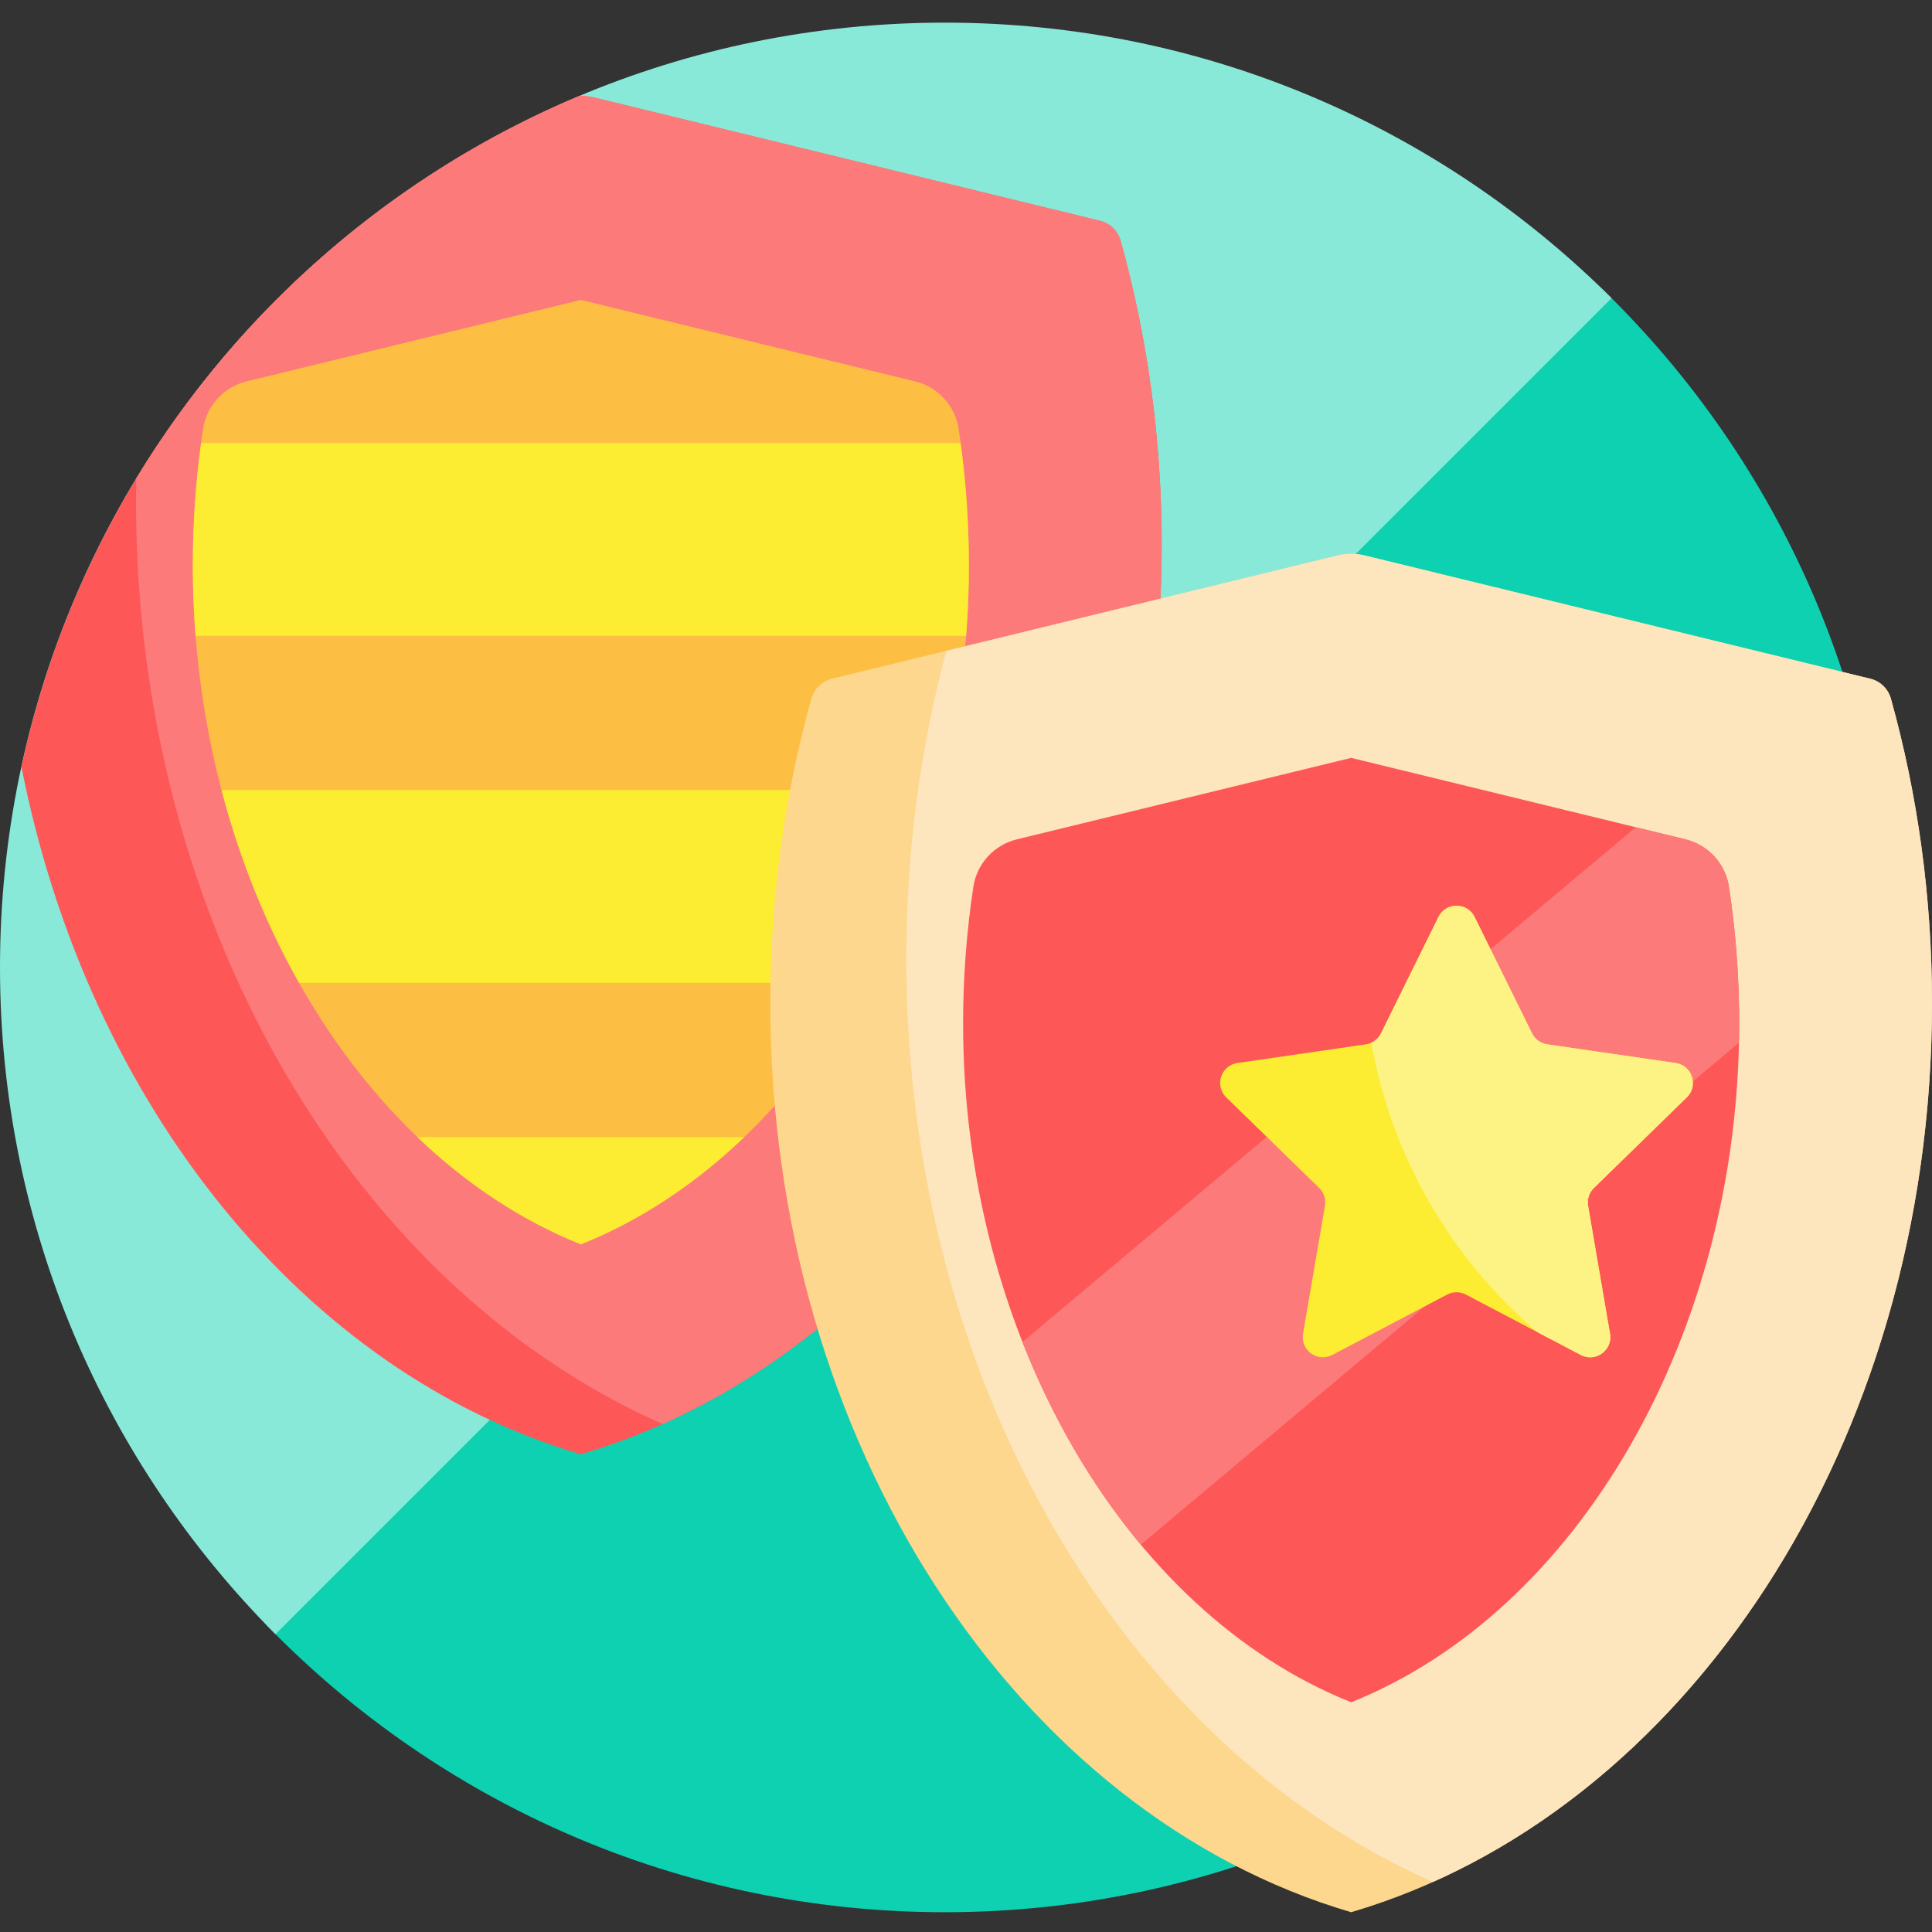
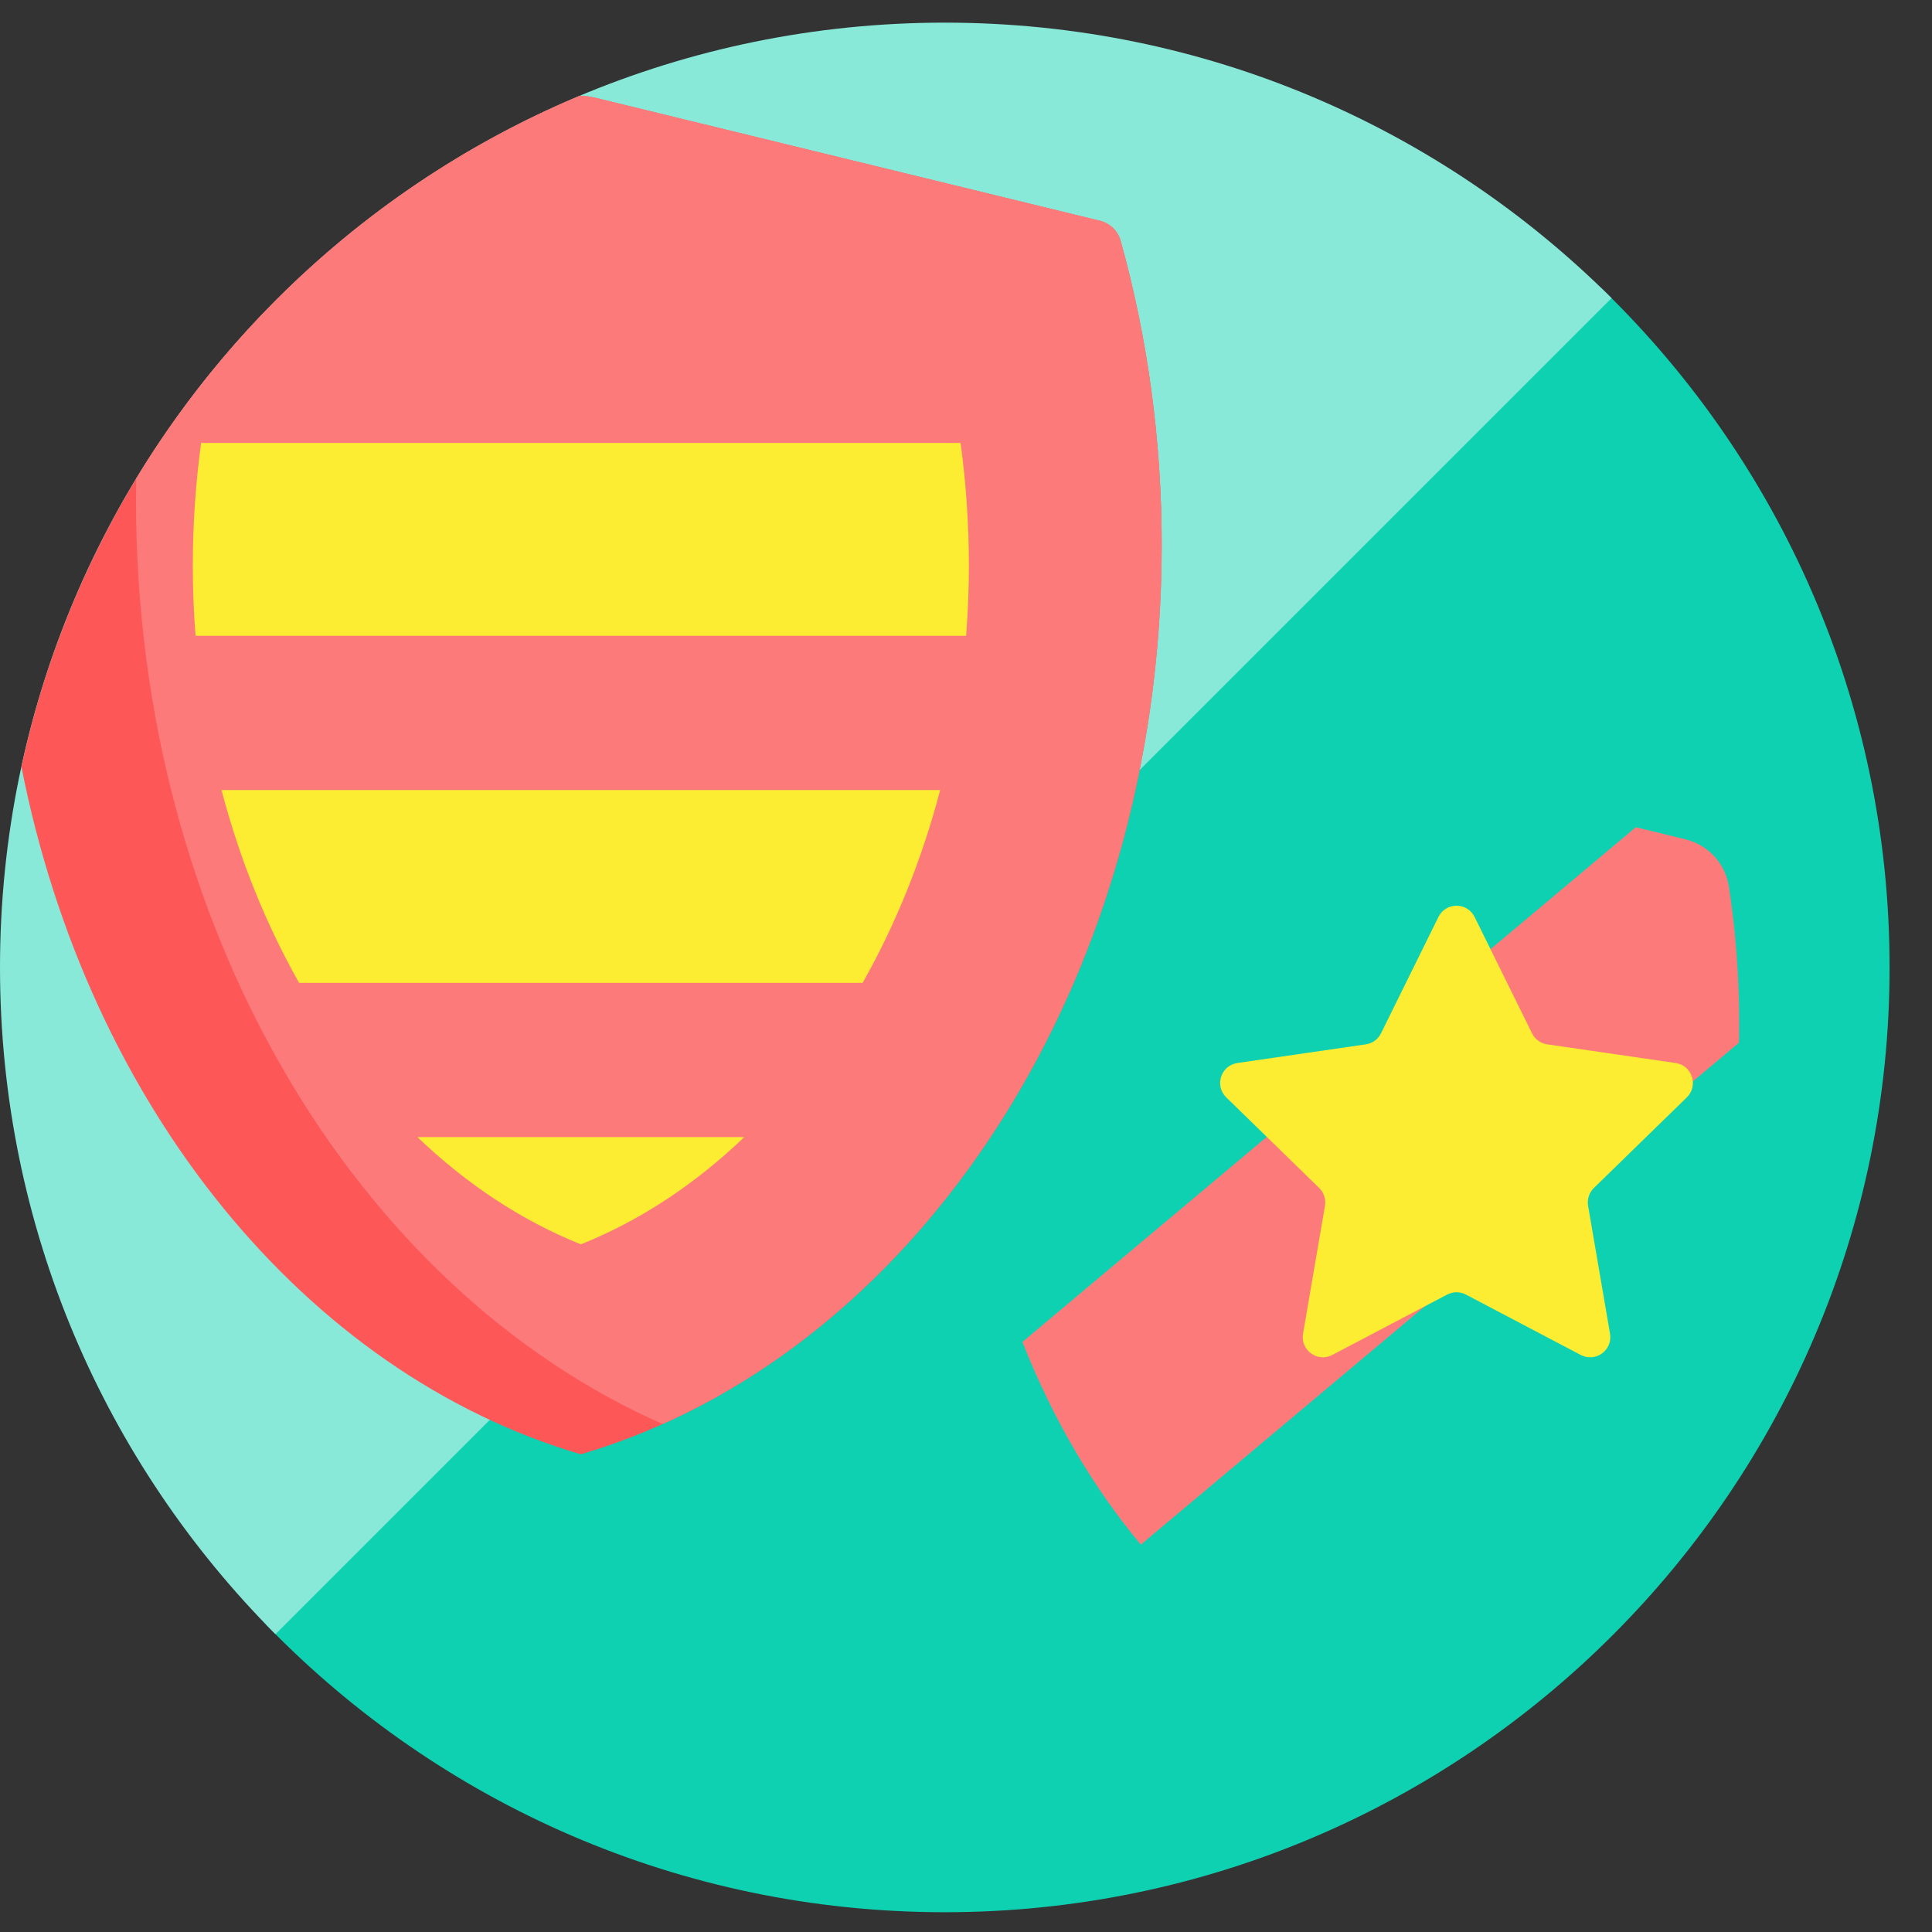
<svg xmlns="http://www.w3.org/2000/svg" height="512pt" viewBox="0 -6 512 512" width="512pt">
  <rect x="0" y="-6" width="512" height="512" fill="#333333" stroke="none" />
  <path d="m425.168 71.129c46.629 45.473 75.59 108.973 75.59 179.246.004 138.098-112.281 250.383-250.379 250.383-70.277 0-133.777-28.961-179.25-75.59-6.516-6.68-6.48-17.352.121-23.949l329.969-329.969c6.598-6.602 17.27-6.637 23.949-.121zm0 0" fill="#0ed1b2" />
  <path d="m0 250.379c0-138.281 112.098-250.379 250.379-250.379 68.969 0 131.418 27.887 176.703 73l-354.082 354.082c-45.113-45.285-73-107.734-73-176.703zm0 0" fill="#89e9d9" />
  <path d="m307.863 138.469c0 116.973-65.656 214.992-153.93 240.934-73.004-21.453-130.531-92.199-148.258-182.195 17.406-80.469 73.48-146.539 147.812-177.762 1.344-.043 2.688.078 4 .398l134.027 32.668c2.645.645 4.73 2.672 5.461 5.297 7.051 25.285 10.887 52.418 10.887 80.66zm0 0" fill="#fd5757" />
  <path d="m307.863 138.469c0 107.172-55.121 198.422-132.25 232.918-81.348-35.879-139.57-131.867-139.57-244.668 0-1.98.023-3.953.059-5.922 27.289-45.027 68.371-80.766 117.387-101.352 1.344-.043 2.688.078 4 .398l134.023 32.668c2.648.645 4.734 2.672 5.465 5.297 7.051 25.285 10.887 52.418 10.887 80.66zm0 0" fill="#fd7a7a" />
-   <path d="m256.766 143.906c0 82.312-42.645 155.812-102.832 179.855-60.188-24.043-102.836-97.543-102.836-179.855 0-12.266.914-24.398 2.727-36.289.934-6.125 5.504-11.07 11.523-12.539l88.586-21.59 88.582 21.59c6.02 1.469 10.59 6.414 11.523 12.539 1.812 11.891 2.727 24.023 2.727 36.289zm0 0" fill="#fdbf43" />
  <path d="m58.707 203.371h190.449c-4.812 18.355-11.785 35.578-20.551 51.098h-149.344c-8.766-15.52-15.742-32.742-20.555-51.098zm195.859-91.977h-201.27c-1.449 10.68-2.199 21.539-2.199 32.512 0 6.254.25 12.453.73 18.586h204.207c.48-6.133.73-12.332.73-18.586 0-10.973-.746-21.832-2.199-32.512zm-100.633 212.367c15.793-6.309 30.375-16.031 43.301-28.418h-86.605c12.926 12.387 27.508 22.105 43.305 28.418zm0 0" fill="#fded32" />
-   <path d="m354.512 141.199c2.336-.57 4.773-.57 7.113 0l134.023 32.668c2.648.645 4.734 2.668 5.465 5.293 7.051 25.285 10.887 52.422 10.887 80.664 0 116.973-65.656 214.988-153.934 240.934-88.273-25.945-153.93-123.961-153.93-240.934 0-28.242 3.836-55.379 10.887-80.664.73-2.625 2.816-4.648 5.461-5.297zm0 0" fill="#fdd78d" />
-   <path d="m240.18 248.07c0-28.504 3.734-55.93 10.605-81.59l103.727-25.281c2.336-.57 4.773-.57 7.113 0l134.023 32.668c2.648.645 4.734 2.668 5.465 5.293 7.051 25.285 10.887 52.422 10.887 80.664 0 107.172-55.121 198.422-132.25 232.914-81.348-35.875-139.57-131.863-139.57-244.668zm0 0" fill="#fde5bd" />
-   <path d="m358.066 194.844 88.586 21.59c6.02 1.469 10.59 6.41 11.523 12.539 1.812 11.891 2.727 24.023 2.727 36.289 0 82.312-42.648 155.812-102.836 179.852-60.188-24.039-102.832-97.539-102.832-179.852 0-12.266.914-24.398 2.727-36.289.934-6.129 5.504-11.07 11.523-12.539zm0 0" fill="#fd5757" />
  <path d="m270.957 349.625 162.547-136.395 13.145 3.203c6.023 1.469 10.594 6.41 11.527 12.539 1.812 11.891 2.727 24.023 2.727 36.289 0 1.695-.027 3.387-.062 5.074l-158.512 133.008c-12.805-15.348-23.453-33.566-31.371-53.719zm0 0" fill="#fd7a7a" />
  <path d="m422.398 308.824c-1.262 1.227-1.836 2.996-1.539 4.73l5.812 33.891c.75 4.363-3.832 7.691-7.75 5.633l-30.438-16.004c-1.555-.816-3.414-.816-4.973 0l-30.438 16c-3.918 2.062-8.5-1.266-7.75-5.633l5.812-33.891c.297-1.73-.277-3.5-1.539-4.727l-24.621-24.004c-3.172-3.09-1.422-8.477 2.961-9.113l34.027-4.945c1.742-.254 3.246-1.344 4.023-2.922l15.219-30.832c1.961-3.973 7.621-3.973 9.582 0l15.219 30.832c.777 1.578 2.281 2.672 4.023 2.922l34.027 4.945c4.383.637 6.133 6.023 2.961 9.113zm0 0" fill="#fded32" />
-   <path d="m422.398 308.824c-1.262 1.227-1.836 2.996-1.539 4.73l5.812 33.891c.75 4.363-3.832 7.691-7.75 5.633l-11.465-6.027c-22.645-19.305-38.633-46.188-44.031-76.727 1.102-.508 2.016-1.371 2.562-2.484l15.219-30.832c1.961-3.973 7.621-3.973 9.582 0l15.219 30.832c.777 1.578 2.281 2.672 4.023 2.926l34.027 4.941c4.383.637 6.133 6.023 2.961 9.113zm0 0" fill="#fdf385" />
</svg>